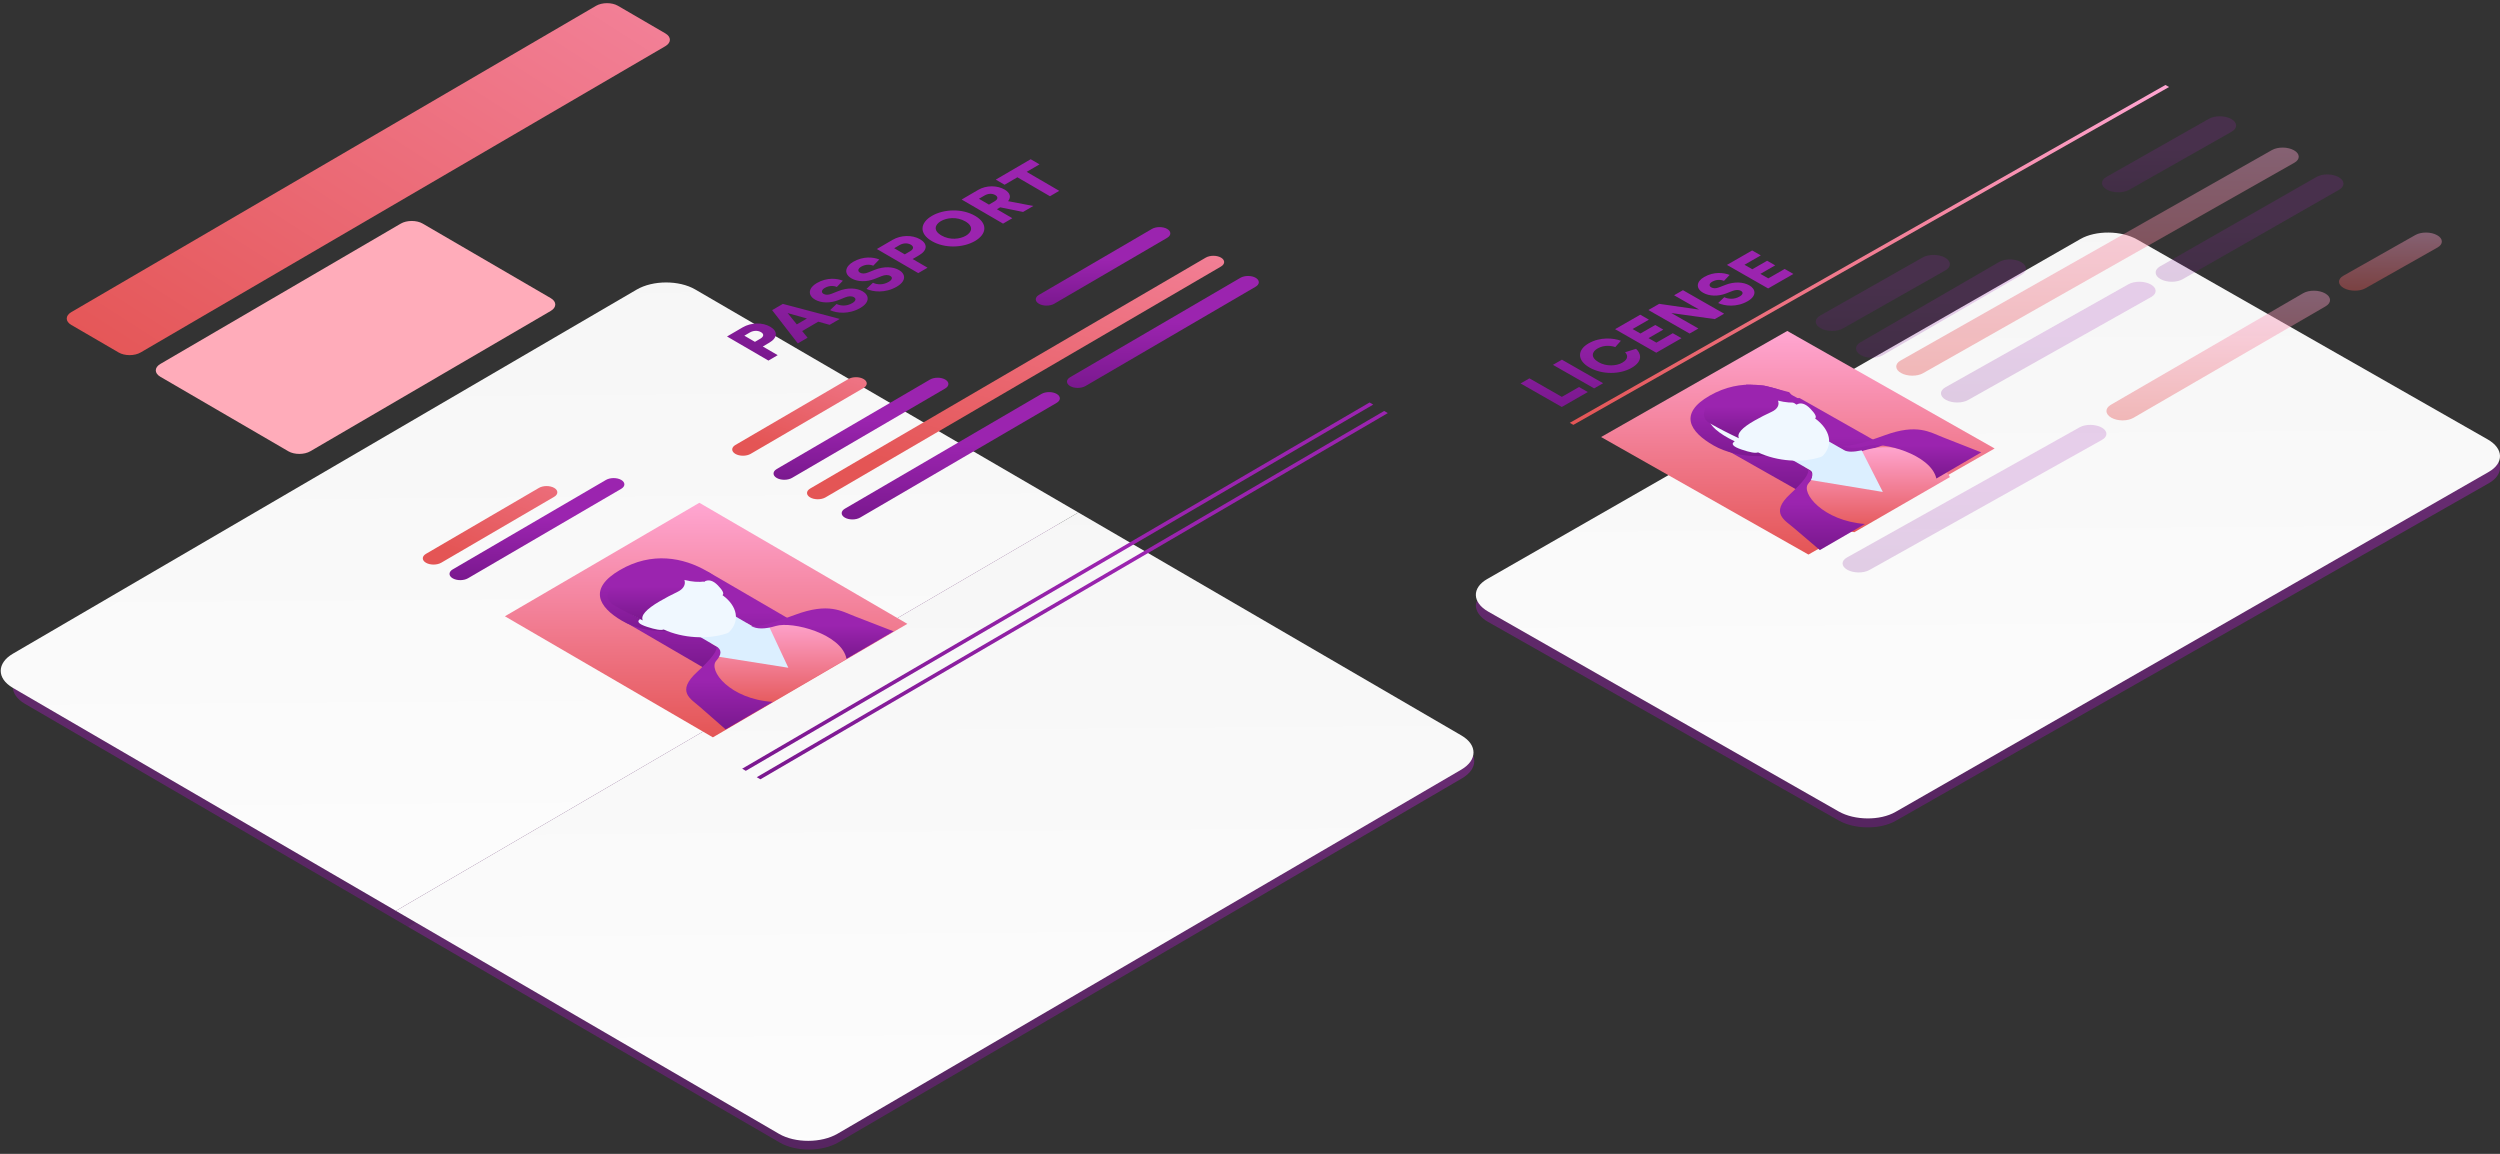
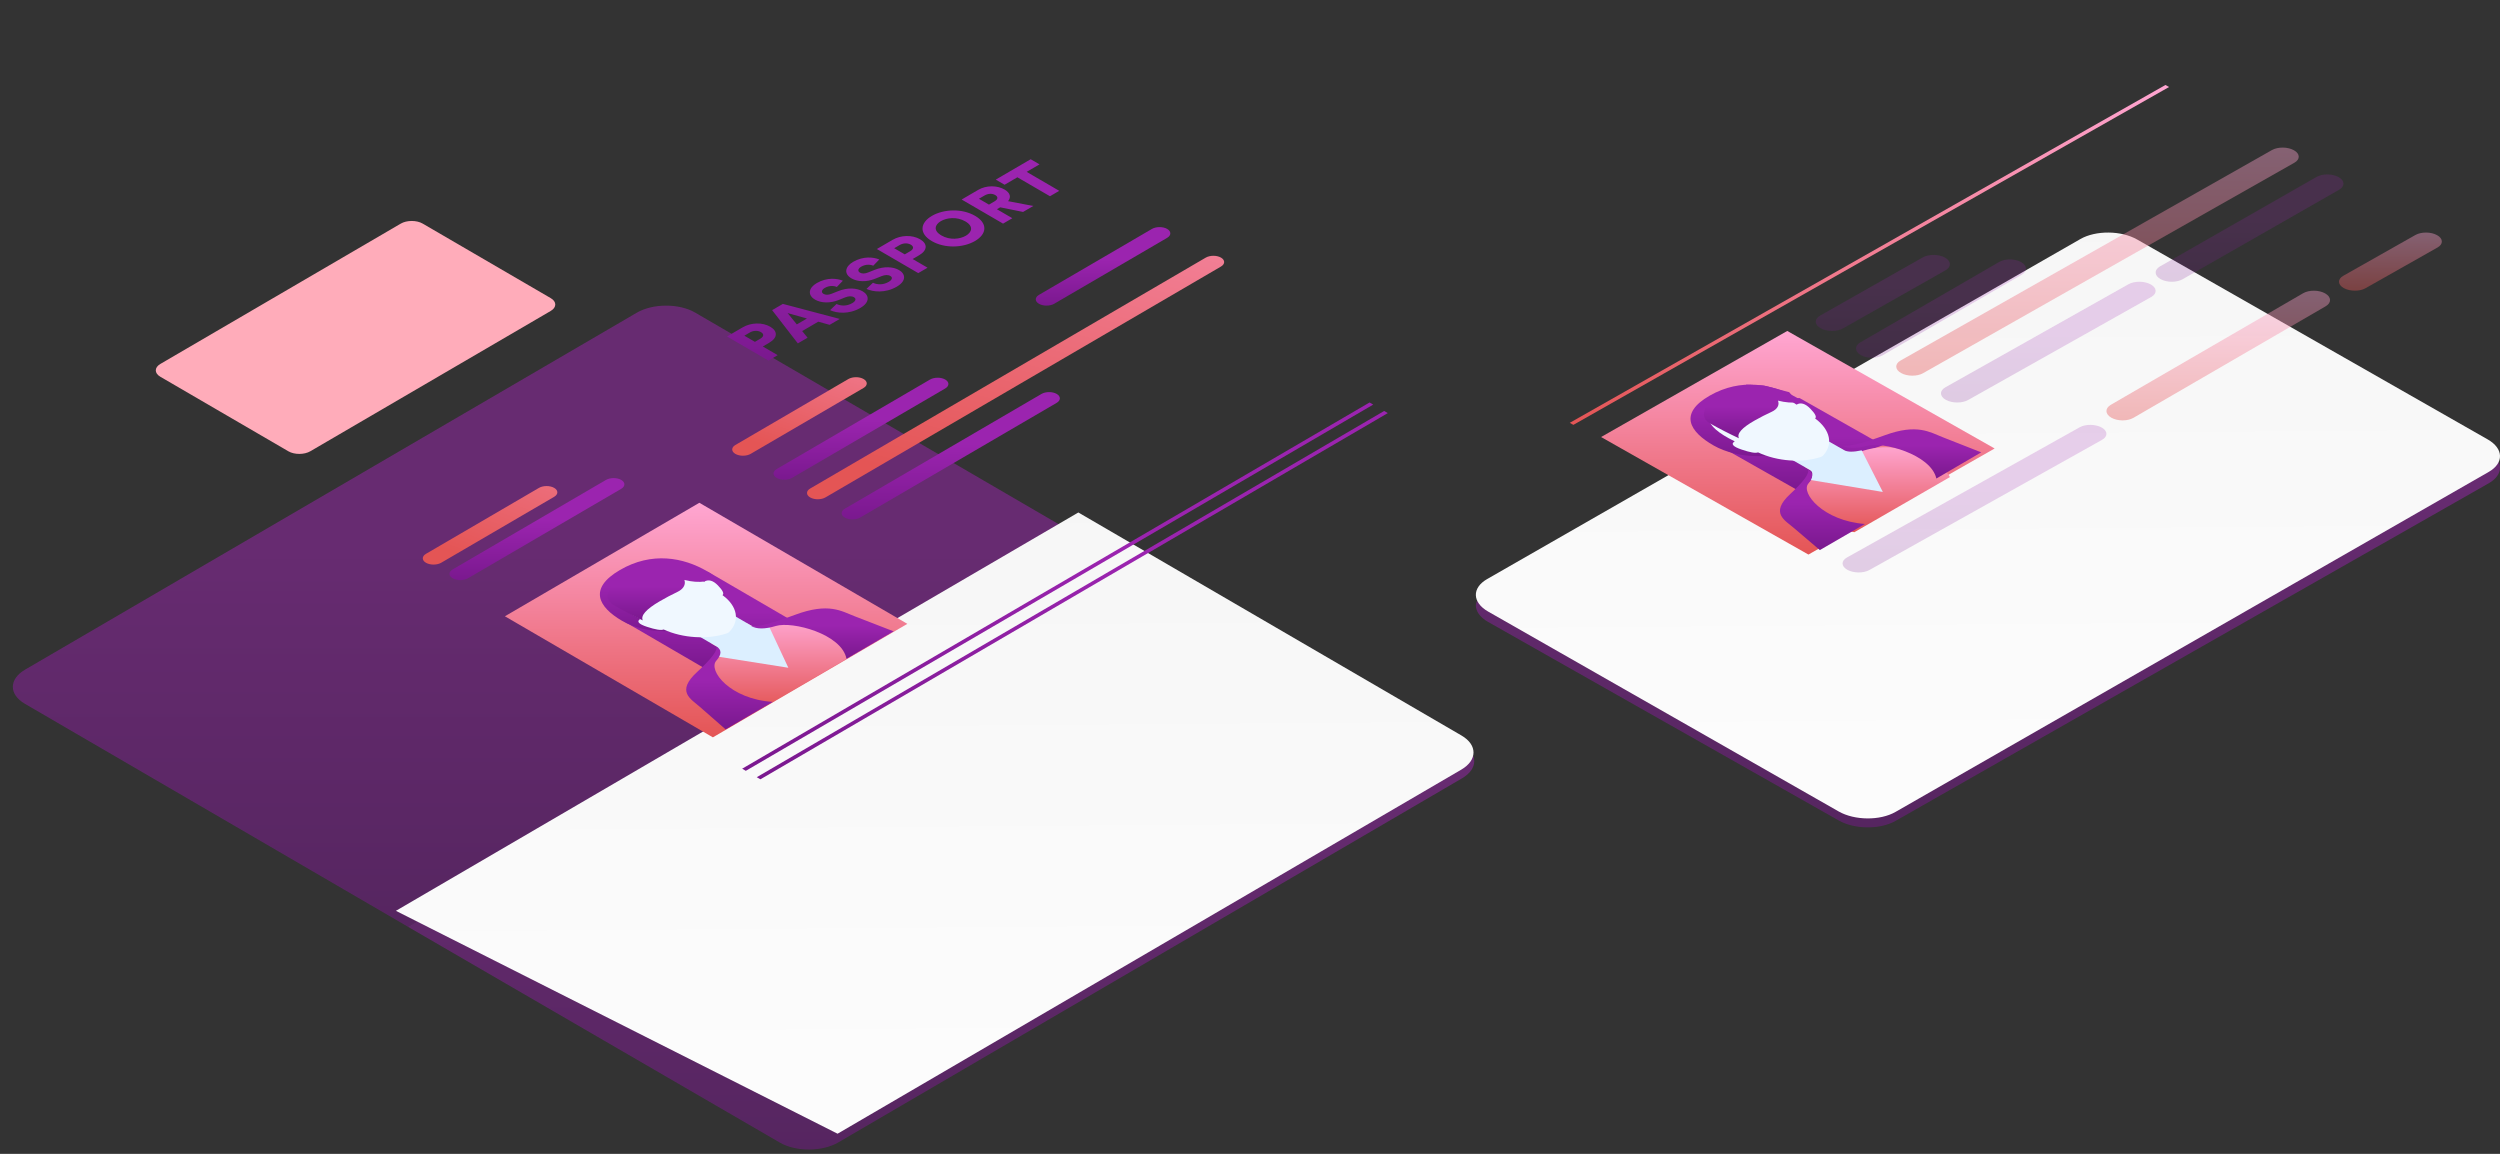
<svg xmlns="http://www.w3.org/2000/svg" width="559px" height="258px" viewBox="0 0 559 258" version="1.1">
  <rect x="0" y="0" width="559" height="258" fill="#333333" stroke="none" />
  <title>Group 6</title>
  <desc>Created with Sketch.</desc>
  <defs>
    <linearGradient x1="50%" y1="41.025%" x2="50%" y2="142.12%" id="linearGradient-1">
      <stop stop-color="#9B24AF" offset="0%" />
      <stop stop-color="#621077" offset="100%" />
    </linearGradient>
    <linearGradient x1="24.701%" y1="139.766%" x2="21.492%" y2="-102.532%" id="linearGradient-2">
      <stop stop-color="#FFFFFF" offset="0%" />
      <stop stop-color="#F0F0F0" offset="100%" />
    </linearGradient>
    <linearGradient x1="183.098%" y1="-148.684%" x2="50%" y2="100%" id="linearGradient-3">
      <stop stop-color="#FFA6D2" offset="0%" />
      <stop stop-color="#E45555" offset="100%" />
    </linearGradient>
    <linearGradient x1="133.944%" y1="-98.918%" x2="50%" y2="100%" id="linearGradient-4">
      <stop stop-color="#FFA6D2" offset="0%" />
      <stop stop-color="#E45555" offset="100%" />
    </linearGradient>
    <linearGradient x1="50%" y1="0%" x2="50%" y2="100%" id="linearGradient-5">
      <stop stop-color="#FFA6D2" offset="0%" />
      <stop stop-color="#E45555" offset="100%" />
    </linearGradient>
    <linearGradient x1="191.278%" y1="-73.762%" x2="1.11022302e-14%" y2="100%" id="linearGradient-6">
      <stop stop-color="#FFA6D2" offset="0%" />
      <stop stop-color="#E45555" offset="100%" />
    </linearGradient>
    <linearGradient x1="239.591%" y1="-211.024%" x2="50%" y2="100%" id="linearGradient-7">
      <stop stop-color="#FFA6D2" offset="0%" />
      <stop stop-color="#E45555" offset="100%" />
    </linearGradient>
  </defs>
  <g id="Industries" stroke="none" stroke-width="1" fill="none" fill-rule="evenodd">
    <g id="Industry-Template-Copy" transform="translate(-1219, -777)">
      <g id="Group-6" transform="translate(1219, 777)">
        <g id="Group-29">
          <path d="M91.23,207.234 L241.117,119.773 L326.948,166.4 C330.552,168.498 330.536,171.914 326.911,174.03 L187.443,255.44 C183.818,257.555 177.957,257.57 174.353,255.471 L91.23,207.234 Z" id="Rectangle-38" fill-opacity="0.5" fill="url(#linearGradient-1)" />
          <path d="M5.602,149.737 L142.359,69.937 C145.983,67.821 151.844,67.807 155.449,69.905 L241.117,119.773 L91.233,207.235 L5.566,157.367 C1.961,155.269 1.977,151.853 5.602,149.737 Z" id="Rectangle-38" fill-opacity="0.5" fill="url(#linearGradient-1)" />
-           <path d="M88.522,203.662 L241.117,114.59 L326.785,164.458 C330.389,166.556 330.373,169.972 326.748,172.088 L187.28,253.498 C183.655,255.614 177.795,255.628 174.19,253.53 L88.522,203.662 Z" id="Rectangle-38" fill="url(#linearGradient-2)" />
-           <path d="M2.89,146.163 L142.359,64.754 C145.983,62.638 151.844,62.624 155.449,64.722 L241.117,114.59 L88.522,203.662 L2.854,153.794 C-0.751,151.695 -0.735,148.279 2.89,146.163 Z" id="Rectangle-38" fill="url(#linearGradient-2)" />
+           <path d="M88.522,203.662 L241.117,114.59 L326.785,164.458 C330.389,166.556 330.373,169.972 326.748,172.088 L187.28,253.498 L88.522,203.662 Z" id="Rectangle-38" fill="url(#linearGradient-2)" />
          <polygon id="Rectangle-39" fill="url(#linearGradient-1)" points="165.946 171.881 306.235 89.993 307.051 90.468 166.762 172.356" />
          <polygon id="Rectangle-39" fill="url(#linearGradient-1)" points="169.21 173.781 309.499 91.892 310.315 92.367 170.026 174.256" />
          <path d="M164.437,99.495 L189.68,84.76 C190.628,84.207 192.161,84.203 193.104,84.752 C194.046,85.3 194.042,86.194 193.094,86.747 L167.85,101.482 C166.902,102.035 165.37,102.039 164.427,101.49 C163.485,100.942 163.489,100.048 164.437,99.495 Z" id="Rectangle-42" fill="url(#linearGradient-3)" />
          <path d="M232.314,65.932 L257.558,51.197 C258.505,50.644 260.038,50.64 260.981,51.189 C261.923,51.737 261.919,52.631 260.971,53.184 L235.727,67.919 C234.779,68.472 233.247,68.476 232.304,67.927 C231.362,67.379 231.366,66.485 232.314,65.932 Z" id="Rectangle-42" fill="url(#linearGradient-1)" />
          <path d="M173.676,104.874 L207.936,84.876 C208.884,84.322 210.416,84.319 211.359,84.867 C212.302,85.416 212.297,86.31 211.349,86.863 L177.09,106.861 C176.142,107.414 174.61,107.418 173.667,106.869 C172.724,106.32 172.728,105.427 173.676,104.874 Z" id="Rectangle-42" fill="url(#linearGradient-1)" />
          <path d="M181.162,109.231 L269.595,57.612 C270.543,57.059 272.075,57.055 273.018,57.604 C273.96,58.152 273.956,59.046 273.008,59.599 L184.576,111.218 C183.628,111.771 182.095,111.775 181.153,111.226 C180.21,110.678 180.214,109.784 181.162,109.231 Z" id="Rectangle-42" fill="url(#linearGradient-4)" />
          <path d="M188.913,113.743 L232.859,88.091 C233.807,87.538 235.339,87.534 236.282,88.083 C237.225,88.632 237.22,89.525 236.273,90.078 L192.327,115.73 C191.379,116.283 189.846,116.287 188.904,115.738 C187.961,115.19 187.965,114.296 188.913,113.743 Z" id="Rectangle-42" fill="url(#linearGradient-1)" />
-           <path d="M239.293,84.336 L277.346,62.124 C278.294,61.57 279.826,61.567 280.769,62.115 C281.711,62.664 281.707,63.558 280.759,64.111 L242.706,86.323 C241.758,86.876 240.226,86.88 239.283,86.331 C238.341,85.782 238.345,84.889 239.293,84.336 Z" id="Rectangle-42" fill="url(#linearGradient-1)" />
          <polygon id="Rectangle-45" fill="url(#linearGradient-5)" points="112.894 137.8 156.376 112.42 202.881 139.491 159.4 164.871" />
          <path d="M156.426,128.626 L155.573,128.092 L158.31,127.848 L176.704,138.556 C173.234,139.979 170.461,140.508 168.384,140.141 L166.882,139.266 L159.014,143.859 L160.516,144.733 C161.149,145.943 160.246,147.561 157.809,149.586 L139.415,138.878 L139.828,137.282 L140.746,137.779 L156.426,128.626 Z" id="Combined-Shape" fill="url(#linearGradient-1)" />
          <path d="M160.738,146.163 L170.854,140.259 C175.616,138.238 180.23,138.24 184.695,140.265 C189.161,142.29 191.694,144.052 192.296,145.551 L169.847,158.655 C167.275,158.306 164.249,156.832 160.769,154.232 C157.289,151.631 157.278,148.942 160.738,146.163 Z" id="Combined-Shape" fill="url(#linearGradient-5)" />
          <path d="M163.326,137.178 L167.941,139.864 C168.655,140.28 169.958,140.273 171.849,139.844 L176.274,149.31 L160.028,146.744 C160.762,145.641 160.772,144.881 160.058,144.466 L155.443,141.779 L163.326,137.178 Z" id="Combined-Shape" fill="#DCEFFF" />
          <path d="M158.194,138.858 C152.946,141.921 144.396,141.903 139.096,138.818 C133.796,135.733 131.483,131.618 138.61,127.458 C145.736,123.298 152.799,124.64 158.099,127.726 C163.399,130.811 163.442,135.795 158.194,138.858 Z" id="Oval-10" fill="url(#linearGradient-1)" />
          <path d="M141.12,128.847 C146.242,125.857 151.406,125.766 157.453,130.057 C158.414,129.496 159.44,129.778 160.532,130.904 C161.624,132.03 161.963,132.752 161.548,133.071 C164.916,135.537 165.509,138.821 163.038,141.325 C162.923,141.442 162.758,141.538 162.558,141.606 C158.264,143.049 152.63,142.708 148.394,140.749 C147.848,140.991 146.609,140.795 144.676,140.16 C142.743,139.525 142.257,138.927 143.218,138.366 C135.85,134.847 135.997,131.837 141.12,128.847 Z" id="Combined-Shape" fill="#F0F8FF" />
          <path d="M153.026,129.675 C153.288,130.417 153.067,131.195 152.304,131.831 C152.069,132.026 151.789,132.201 151.472,132.352 C150.14,132.985 148.815,133.686 147.496,134.455 C144.471,136.222 143.213,137.644 143.725,138.722 C141.494,137.659 139.319,136.511 137.2,135.278 C134.022,133.428 137.262,129.843 138.685,129.012 L140.404,128.009 C141.988,127.084 144.163,126.662 146.362,126.757 L145.784,125.952 L149.931,126.118 L155.676,127.636 L157.594,130.017 C156.225,130.21 154.702,130.096 153.026,129.675 Z" id="Combined-Shape" fill="url(#linearGradient-1)" />
          <path d="M160.159,144.525 C161.412,145.251 161.41,146.325 160.154,147.749 C158.27,149.884 163.193,156.327 172.778,156.944 L162.247,163.091 C159.715,160.903 157.797,159.225 156.493,158.058 C154.538,156.307 151.041,154.678 155.897,150.234 C159.134,147.27 160.555,145.367 160.159,144.525 Z" id="Combined-Shape" fill="url(#linearGradient-1)" />
          <path d="M167.955,139.974 C169.401,140.204 172.664,139.373 177.743,137.482 C185.361,134.645 188.161,136.681 191.167,137.819 C193.17,138.577 196.051,139.693 199.809,141.166 L189.278,147.313 C188.207,141.726 177.146,138.865 173.486,139.967 C171.046,140.701 169.202,140.703 167.955,139.974 Z" id="Combined-Shape" fill="url(#linearGradient-1)" />
-           <path d="M15.946,69.787 L133.264,1.307 C134.623,0.513 136.821,0.508 138.172,1.295 L148.779,7.469 C150.131,8.256 150.125,9.537 148.765,10.33 L31.448,78.81 C30.088,79.604 27.891,79.609 26.539,78.822 L15.932,72.648 C14.581,71.861 14.587,70.58 15.946,69.787 Z" id="Rectangle-50" fill="url(#linearGradient-6)" />
          <path d="M35.857,81.377 L89.6,50.007 C90.959,49.213 93.157,49.208 94.509,49.995 L123.15,66.667 C124.502,67.454 124.495,68.735 123.136,69.529 L69.394,100.899 C68.034,101.692 65.837,101.698 64.485,100.911 L35.843,84.238 C34.492,83.452 34.498,82.17 35.857,81.377 Z" id="Rectangle-50" fill="#FFACBA" />
          <path d="M168.802,76.436 L170.01,75.731 C170.797,75.271 170.879,74.691 170.161,74.273 C169.417,73.84 168.435,73.895 167.647,74.355 L166.439,75.06 L168.802,76.436 Z M171.995,76.641 L170.564,77.477 L173.893,79.414 L171.819,80.625 L162.564,75.237 L166.069,73.192 C167.959,72.088 170.498,72.052 172.222,73.055 C173.971,74.073 173.885,75.538 171.995,76.641 Z M185.512,72.633 L182.962,71.929 L179.366,74.028 L180.576,75.513 L178.397,76.785 L172.646,69.352 L175.049,67.95 L187.769,71.315 L185.512,72.633 Z M176.112,70.007 L178.168,72.536 L180.426,71.218 L176.112,70.007 Z M188.466,62.766 L187.124,64.158 C186.628,63.946 185.542,63.727 184.413,64.386 C183.639,64.838 183.623,65.41 184.132,65.707 C184.576,65.965 185.178,65.994 185.939,65.687 L187.421,65.096 C189.519,64.251 191.574,64.376 192.892,65.144 C194.341,65.987 194.595,67.558 192.377,68.853 C189.804,70.355 187.044,70.034 185.607,69.35 L187.054,67.973 C187.981,68.421 189.302,68.517 190.576,67.774 C191.39,67.299 191.497,66.78 190.922,66.446 C190.452,66.172 189.732,66.197 188.998,66.488 L187.49,67.095 C185.614,67.84 183.612,67.791 182.241,66.993 C180.492,65.975 180.814,64.356 182.599,63.314 C184.922,61.958 187.185,62.25 188.466,62.766 Z M196.606,58.015 L195.264,59.407 C194.767,59.194 193.682,58.976 192.553,59.635 C191.779,60.087 191.763,60.659 192.272,60.955 C192.716,61.214 193.318,61.243 194.078,60.936 L195.56,60.345 C197.659,59.5 199.713,59.625 201.032,60.392 C202.481,61.236 202.735,62.807 200.517,64.102 C197.944,65.604 195.184,65.282 193.747,64.599 L195.193,63.222 C196.121,63.67 197.442,63.766 198.716,63.023 C199.529,62.548 199.637,62.029 199.062,61.694 C198.592,61.421 197.872,61.445 197.138,61.737 L195.63,62.344 C193.754,63.088 191.752,63.04 190.381,62.242 C188.632,61.223 188.953,59.605 190.739,58.563 C193.062,57.207 195.325,57.499 196.606,58.015 Z M202.307,56.878 L203.514,56.174 C204.302,55.714 204.383,55.134 203.665,54.716 C202.921,54.283 201.939,54.338 201.152,54.798 L199.944,55.503 L202.307,56.878 Z M205.5,57.084 L204.069,57.92 L207.398,59.857 L205.324,61.068 L196.068,55.68 L199.573,53.635 C201.463,52.531 204.003,52.495 205.726,53.498 C207.475,54.516 207.39,55.981 205.5,57.084 Z M210.496,52.646 C212.428,53.771 214.681,53.46 215.981,52.701 C217.267,51.95 217.797,50.637 215.865,49.512 C213.933,48.387 211.667,48.69 210.381,49.441 C209.081,50.2 208.564,51.521 210.496,52.646 Z M208.357,53.91 C205.42,52.2 205.745,49.804 208.37,48.271 C210.983,46.746 215.094,46.553 218.031,48.263 C220.955,49.965 220.63,52.362 218.017,53.887 C215.392,55.419 211.281,55.612 208.357,53.91 Z M228.757,47.389 L223.644,46.356 L222.909,46.785 L226.355,48.792 L224.281,50.002 L215.026,44.615 L218.714,42.461 C220.552,41.389 222.987,41.429 224.631,42.386 C225.885,43.116 226.142,44.076 225.405,44.979 L231.041,46.056 L228.757,47.389 Z M221.134,45.752 L222.354,45.039 C223.208,44.541 223.197,44 222.544,43.62 C221.852,43.217 220.962,43.234 220.109,43.732 L218.888,44.445 L221.134,45.752 Z M232.435,36.751 L229.56,38.429 L236.845,42.669 L234.771,43.879 L227.487,39.639 L224.625,41.309 L222.654,40.162 L230.464,35.603 L232.435,36.751 Z" id="PASSPORT" fill="url(#linearGradient-1)" />
          <path d="M95.251,123.836 L120.495,109.101 C121.442,108.548 122.975,108.544 123.918,109.093 C124.86,109.641 124.856,110.535 123.908,111.088 L98.664,125.823 C97.717,126.376 96.184,126.38 95.241,125.831 C94.299,125.283 94.303,124.389 95.251,123.836 Z" id="Rectangle-42" fill="url(#linearGradient-7)" />
          <path d="M101.227,127.315 L135.486,107.317 C136.434,106.764 137.967,106.76 138.909,107.309 C139.852,107.857 139.848,108.751 138.9,109.304 L104.64,129.302 C103.693,129.855 102.16,129.859 101.217,129.31 C100.275,128.761 100.279,127.868 101.227,127.315 Z" id="Rectangle-42" fill="url(#linearGradient-1)" />
        </g>
        <g id="Group-12" transform="translate(330, 19)">
          <path d="M3.497,112.035 L135.247,40.441 C138.695,38.478 144.384,38.527 147.954,40.549 L227.575,82.829 C228.533,83.774 229.008,84.695 229,85.59 C228.989,86.857 228.151,88.107 226.478,89.06 L93.829,164.559 C90.382,166.522 84.693,166.473 81.123,164.451 L2.744,120.064 C0.903,119.022 -0.015,117.658 0,116.312 C0.015,115.048 1.827,112.985 3.497,112.035 Z" id="Rectangle-38" fill-opacity="0.5" fill="url(#linearGradient-1)" />
          <path d="M2.522,110.479 L135.171,34.451 C138.618,32.475 144.307,32.523 147.877,34.559 L226.256,79.257 C229.826,81.293 229.926,84.545 226.478,86.521 L93.829,162.549 C90.382,164.525 84.693,164.477 81.123,162.441 L2.744,117.743 C-0.826,115.707 -0.926,112.455 2.522,110.479 Z" id="Rectangle-38" fill="url(#linearGradient-2)" />
          <path d="M104.992,67.594 L145.925,44.56 C147.281,43.797 149.517,43.816 150.921,44.602 C152.325,45.388 152.364,46.643 151.008,47.406 L110.075,70.44 C108.719,71.203 106.483,71.184 105.079,70.398 C103.675,69.612 103.636,68.357 104.992,67.594 Z" id="Rectangle-42" fill-opacity="0.2" fill="url(#linearGradient-1)" />
          <polygon id="Rectangle-39" fill="url(#linearGradient-5)" points="21 75.545 154.193 0 155 0.455 21.807 76" />
-           <path d="M25.03,68.657 L19.21,72 L10,66.737 L11.982,65.599 L19.23,69.741 L23.069,67.536 L25.03,68.657 Z M28.456,66.69 L26.449,67.842 L17.239,62.579 L19.246,61.427 L28.456,66.69 Z M34.812,63.263 C32.253,64.733 28.286,64.823 25.415,63.182 C22.544,61.542 22.703,59.218 25.187,57.792 C27.859,56.257 30.818,56.597 32.431,57.188 L31.173,58.611 C30.398,58.326 28.755,58.034 27.187,58.935 C25.996,59.619 25.537,60.895 27.472,62.001 C29.2,62.988 31.43,62.854 32.759,62.09 C34.302,61.204 33.852,60.242 33.365,59.763 L35.817,58.994 C36.802,59.887 37.571,61.678 34.812,63.263 Z M45.983,56.624 L40.338,59.866 L31.128,54.603 L36.761,51.368 L38.696,52.474 L35.046,54.57 L36.799,55.572 L40.111,53.67 L41.917,54.702 L38.605,56.604 L40.372,57.614 L44.035,55.51 L45.983,56.624 Z M55.518,51.147 L53.423,52.351 L43.707,50.995 L49.76,54.454 L47.791,55.585 L38.581,50.322 L40.989,48.939 L49.925,50.222 L44.326,47.023 L46.308,45.885 L55.518,51.147 Z M56.748,42.478 L55.487,43.798 C54.995,43.589 53.929,43.368 52.85,43.988 C52.11,44.413 52.114,44.961 52.621,45.25 C53.062,45.503 53.651,45.537 54.382,45.251 L55.808,44.7 C57.826,43.913 59.834,44.055 61.146,44.804 C62.588,45.628 62.889,47.137 60.769,48.355 C58.311,49.767 55.607,49.429 54.183,48.759 L55.547,47.454 C56.467,47.894 57.759,48 58.976,47.301 C59.754,46.854 59.841,46.358 59.269,46.031 C58.801,45.764 58.1,45.78 57.393,46.052 L55.943,46.617 C54.139,47.311 52.184,47.243 50.82,46.463 C49.079,45.469 49.338,43.921 51.044,42.941 C53.265,41.666 55.482,41.97 56.748,42.478 Z M71,42.256 L65.355,45.498 L56.145,40.235 L61.778,37 L63.713,38.106 L60.063,40.202 L61.816,41.205 L65.128,39.303 L66.934,40.334 L63.622,42.236 L65.389,43.246 L69.051,41.142 L71,42.256 Z" id="DRIVER-LICENSE" fill="url(#linearGradient-1)" />
          <path d="M76.995,51.557 L99.906,38.566 C101.265,37.795 103.509,37.814 104.918,38.608 C106.326,39.403 106.365,40.672 105.005,41.443 L82.094,54.434 C80.735,55.205 78.491,55.186 77.082,54.392 C75.674,53.597 75.635,52.328 76.995,51.557 Z" id="Rectangle-42" fill-opacity="0.2" fill="url(#linearGradient-1)" />
-           <path d="M140.995,20.557 L163.906,7.566 C165.265,6.795 167.509,6.814 168.918,7.608 C170.326,8.403 170.365,9.672 169.005,10.443 L146.094,23.434 C144.735,24.205 142.491,24.186 141.082,23.392 C139.674,22.597 139.635,21.328 140.995,20.557 Z" id="Rectangle-42" fill-opacity="0.2" fill="url(#linearGradient-1)" />
          <path d="M85.976,57.551 L117.024,39.567 C118.357,38.795 120.558,38.814 121.939,39.61 C123.32,40.405 123.358,41.677 122.024,42.449 L90.976,60.433 C89.643,61.205 87.442,61.186 86.061,60.39 C84.68,59.595 84.642,58.323 85.976,57.551 Z" id="Rectangle-42" fill-opacity="0.2" fill="url(#linearGradient-1)" />
          <path d="M94.98,61.609 L177.995,14.558 C179.335,13.798 181.546,13.817 182.933,14.599 C184.321,15.382 184.36,16.632 183.02,17.391 L100.005,64.442 C98.665,65.202 96.454,65.183 95.067,64.401 C93.679,63.618 93.64,62.368 94.98,61.609 Z" id="Rectangle-42" fill-opacity="0.4" fill="url(#linearGradient-5)" />
          <path d="M82.981,105.65 L134.991,76.551 C136.332,75.801 138.544,75.819 139.933,76.592 C141.321,77.365 141.36,78.6 140.019,79.35 L88.009,108.449 C86.668,109.199 84.456,109.181 83.067,108.408 C81.679,107.635 81.64,106.4 82.981,105.65 Z" id="Rectangle-42" fill-opacity="0.2" fill="url(#linearGradient-1)" />
          <path d="M141.985,71.512 L184.967,46.573 C186.313,45.792 188.535,45.812 189.929,46.616 C191.323,47.421 191.361,48.707 190.015,49.488 L147.033,74.427 C145.687,75.208 143.465,75.188 142.071,74.384 C140.677,73.579 140.639,72.293 141.985,71.512 Z" id="Rectangle-42" fill-opacity="0.4" fill="url(#linearGradient-5)" />
          <path d="M193.967,42.66 L210.075,33.549 C211.397,32.801 213.578,32.82 214.948,33.59 C216.317,34.361 216.355,35.592 215.033,36.34 L198.925,45.451 C197.603,46.199 195.422,46.18 194.052,45.41 C192.683,44.639 192.645,43.408 193.967,42.66 Z" id="Rectangle-42" fill-opacity="0.4" fill="url(#linearGradient-5)" />
          <path d="M152.985,40.564 L187.968,20.565 C189.314,19.795 191.535,19.814 192.929,20.607 C194.323,21.4 194.361,22.667 193.015,23.436 L158.032,43.435 C156.686,44.205 154.465,44.186 153.071,43.393 C151.677,42.6 151.639,41.333 152.985,40.564 Z" id="Rectangle-42" fill-opacity="0.2" fill="url(#linearGradient-1)" />
          <polygon id="Rectangle-45" fill="url(#linearGradient-5)" points="28 78.718 69.633 55 116 81.282 74.367 105" />
          <path d="M70.532,70.731 L69.666,70.206 L72.375,70 L91,80.545 C87.605,81.883 84.87,82.364 82.797,81.987 L81.275,81.126 L73.624,85.479 L75.146,86.34 C75.815,87.516 74.975,89.07 72.625,91 L54,80.455 L54.356,78.918 L55.283,79.407 L70.532,70.731 Z" id="Combined-Shape" fill="url(#linearGradient-1)" />
          <path d="M72.279,80.86 C67.135,83.807 58.58,83.696 53.171,80.613 C47.762,77.529 45.305,73.467 52.29,69.465 C59.276,65.462 66.388,66.856 71.798,69.94 C77.207,73.024 77.423,77.913 72.279,80.86 Z" id="Oval-10" fill="url(#linearGradient-1)" />
          <path d="M75.376,87.929 L85,82.377 C89.556,80.491 94.037,80.542 98.441,82.531 C102.846,84.52 105.365,86.236 106,87.679 L84.643,100 C82.133,99.638 79.145,98.193 75.678,95.663 C72.211,93.134 72.11,90.556 75.376,87.929 Z" id="Combined-Shape" fill="url(#linearGradient-5)" />
          <path d="M77.689,79 L82.377,81.676 C83.102,82.09 84.399,82.098 86.268,81.699 L91,91 L74.737,88.315 C75.429,87.245 75.413,86.502 74.688,86.088 L70,83.412 L77.689,79 Z" id="Combined-Shape" fill="#DCEFFF" />
          <path d="M55.485,70.077 C60.453,67.123 65.563,67.09 71.697,71.479 C72.63,70.925 73.656,71.221 74.776,72.367 C75.896,73.513 76.256,74.245 75.856,74.561 C79.275,77.083 79.975,80.398 77.614,82.893 C77.504,83.009 77.344,83.104 77.149,83.17 C72.947,84.576 67.358,84.17 63.096,82.148 C62.564,82.386 61.33,82.174 59.394,81.513 C57.459,80.852 56.957,80.244 57.889,79.689 C50.473,76.062 50.516,73.032 55.485,70.077 Z" id="Combined-Shape" fill="#F0F8FF" />
          <path d="M67.554,70.581 C67.833,71.282 67.646,72.012 66.926,72.603 C66.705,72.784 66.439,72.946 66.137,73.085 C64.865,73.666 63.602,74.312 62.348,75.023 C59.471,76.654 58.299,77.98 58.831,79 C56.63,77.976 54.481,76.873 52.383,75.69 C49.235,73.915 52.259,70.574 53.612,69.807 L55.247,68.88 C56.754,68.026 58.85,67.652 60.988,67.764 L60.4,67 L64.431,67.2 L70.058,68.689 L72,70.951 C70.677,71.118 69.196,70.995 67.554,70.581 Z" id="Combined-Shape" fill="url(#linearGradient-1)" />
          <path d="M74.245,86 C75.494,86.716 75.529,87.757 74.349,89.122 C72.58,91.169 77.611,97.461 87,98.161 L76.916,104 C74.366,101.854 72.435,100.209 71.121,99.065 C69.15,97.348 65.677,95.733 70.273,91.482 C73.336,88.648 74.66,86.82 74.245,86 Z" id="Combined-Shape" fill="url(#linearGradient-1)" />
          <path d="M82,80.641 C83.414,80.88 86.557,80.108 91.429,78.326 C98.738,75.653 101.528,77.661 104.487,78.798 C106.461,79.557 109.298,80.671 113,82.143 L102.972,88 C101.743,82.562 90.896,79.664 87.375,80.694 C85.029,81.38 83.237,81.363 82,80.641 Z" id="Combined-Shape" fill="url(#linearGradient-1)" />
        </g>
      </g>
    </g>
  </g>
</svg>